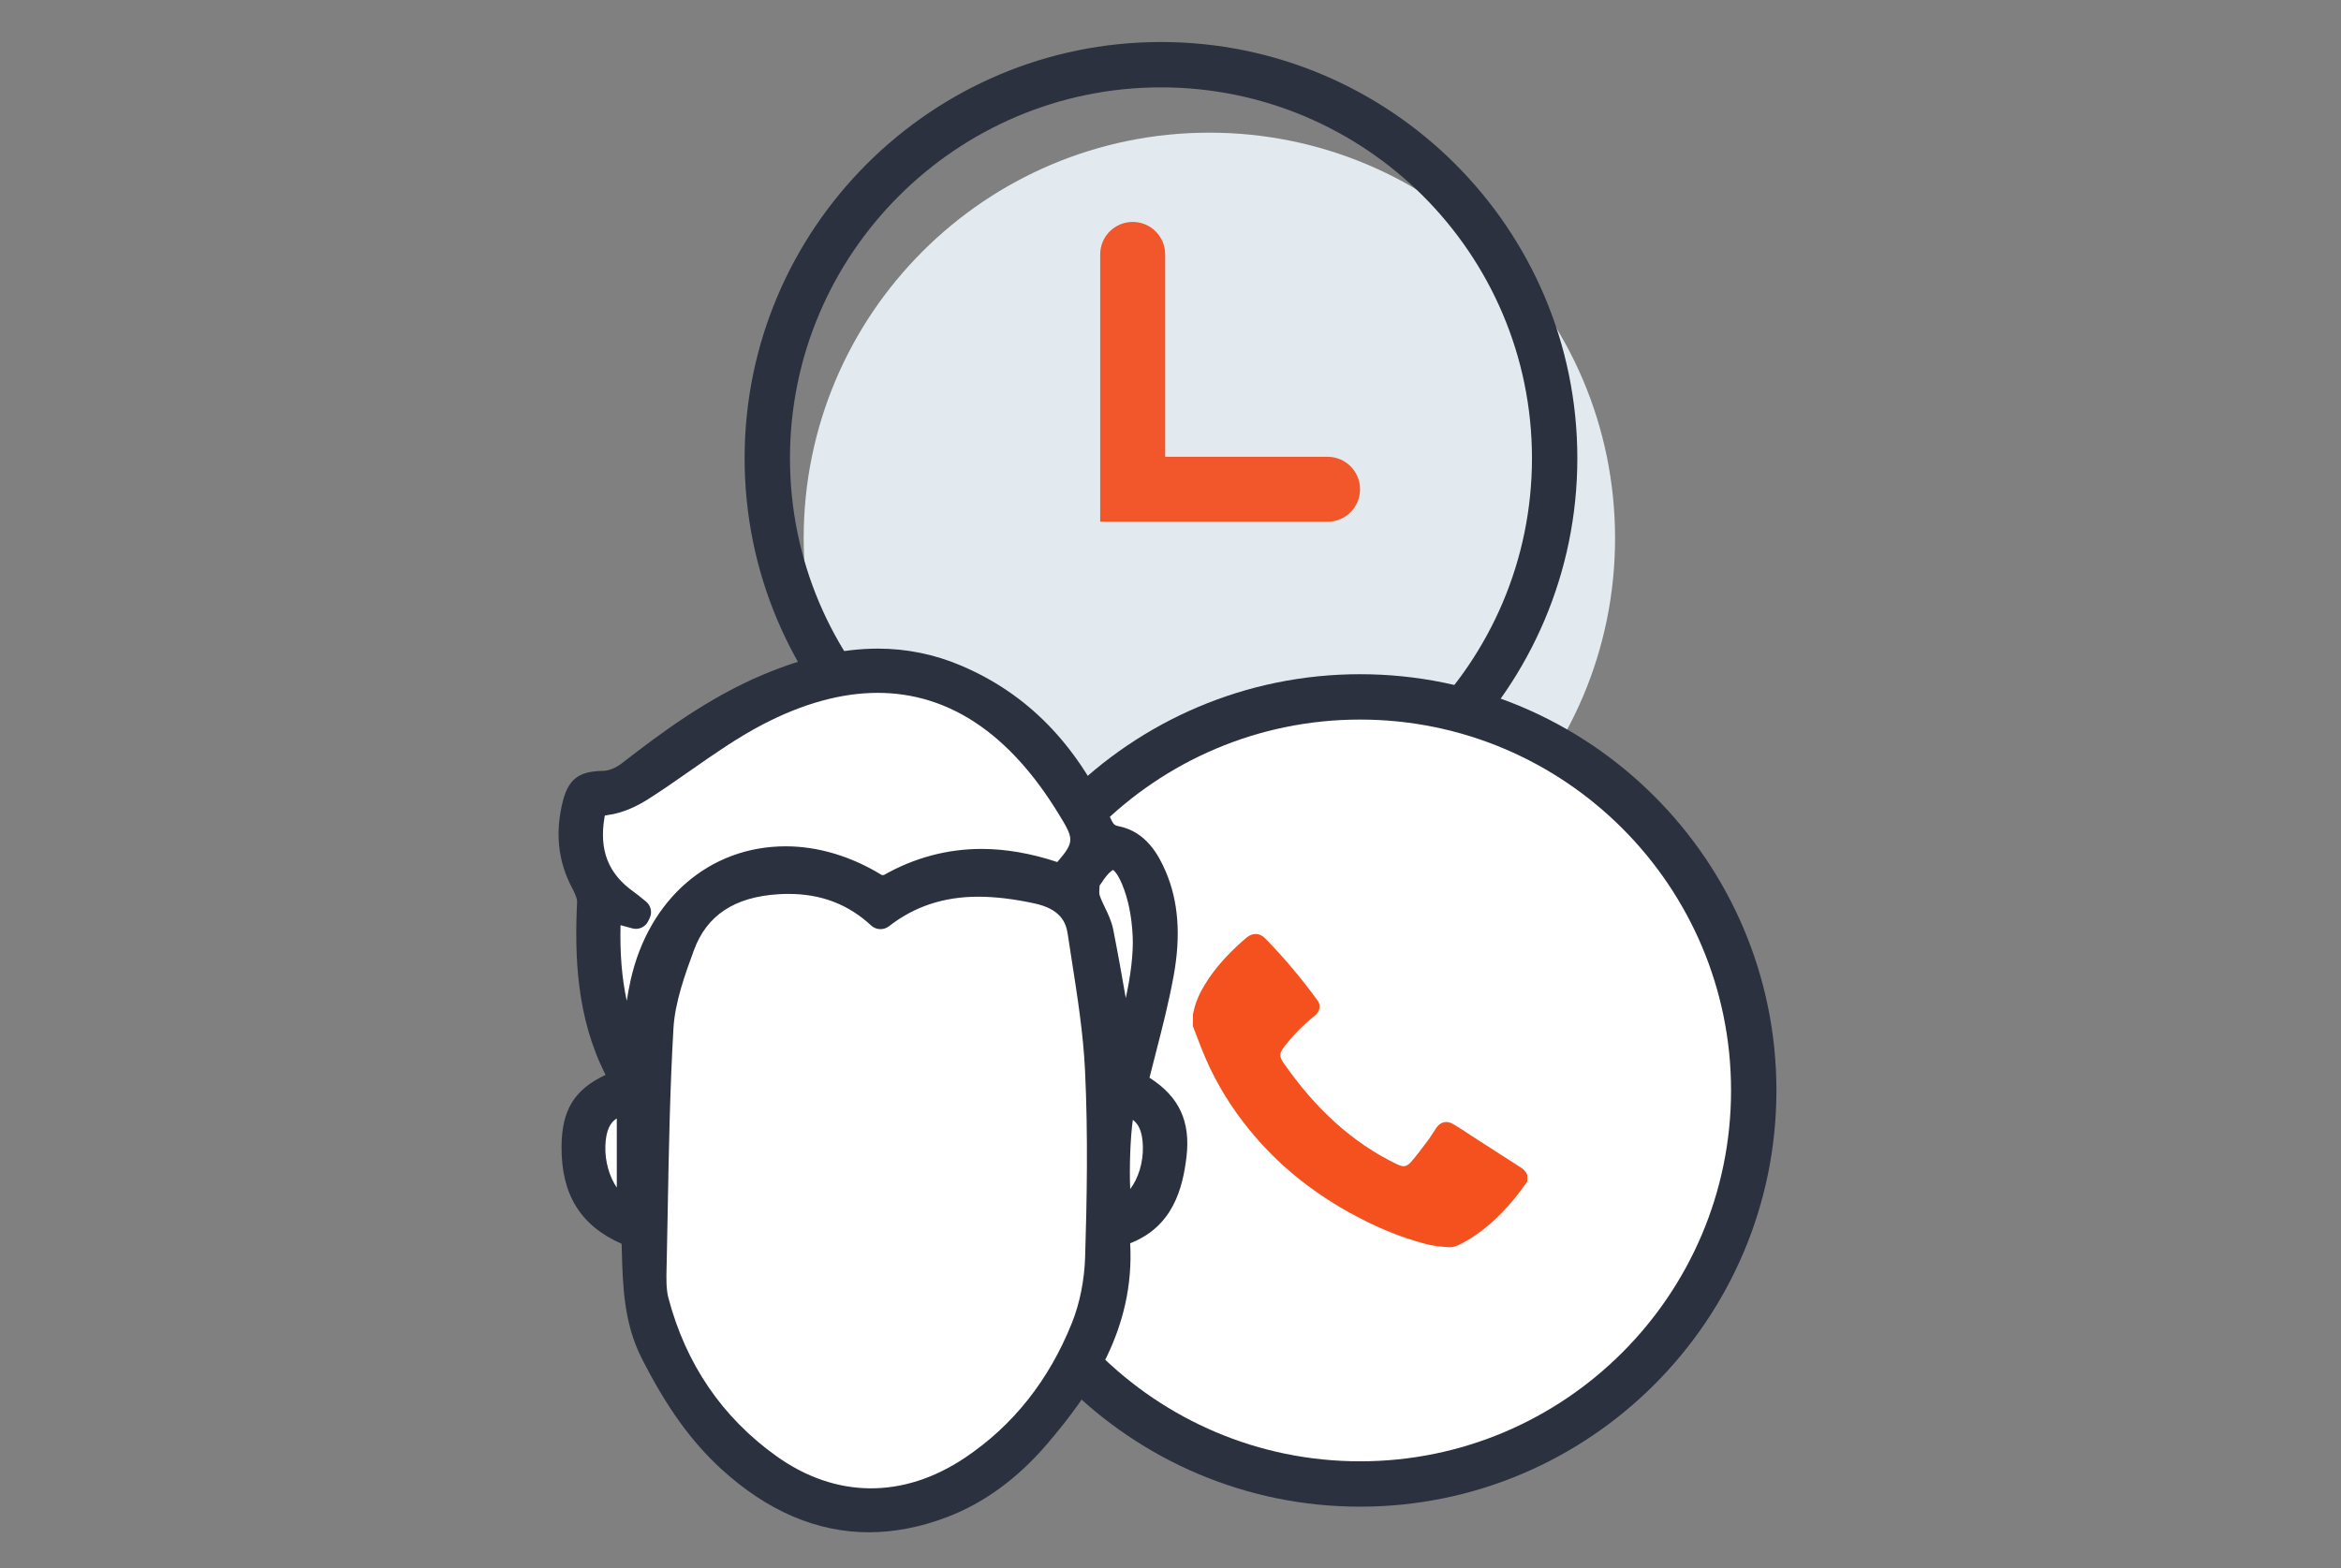
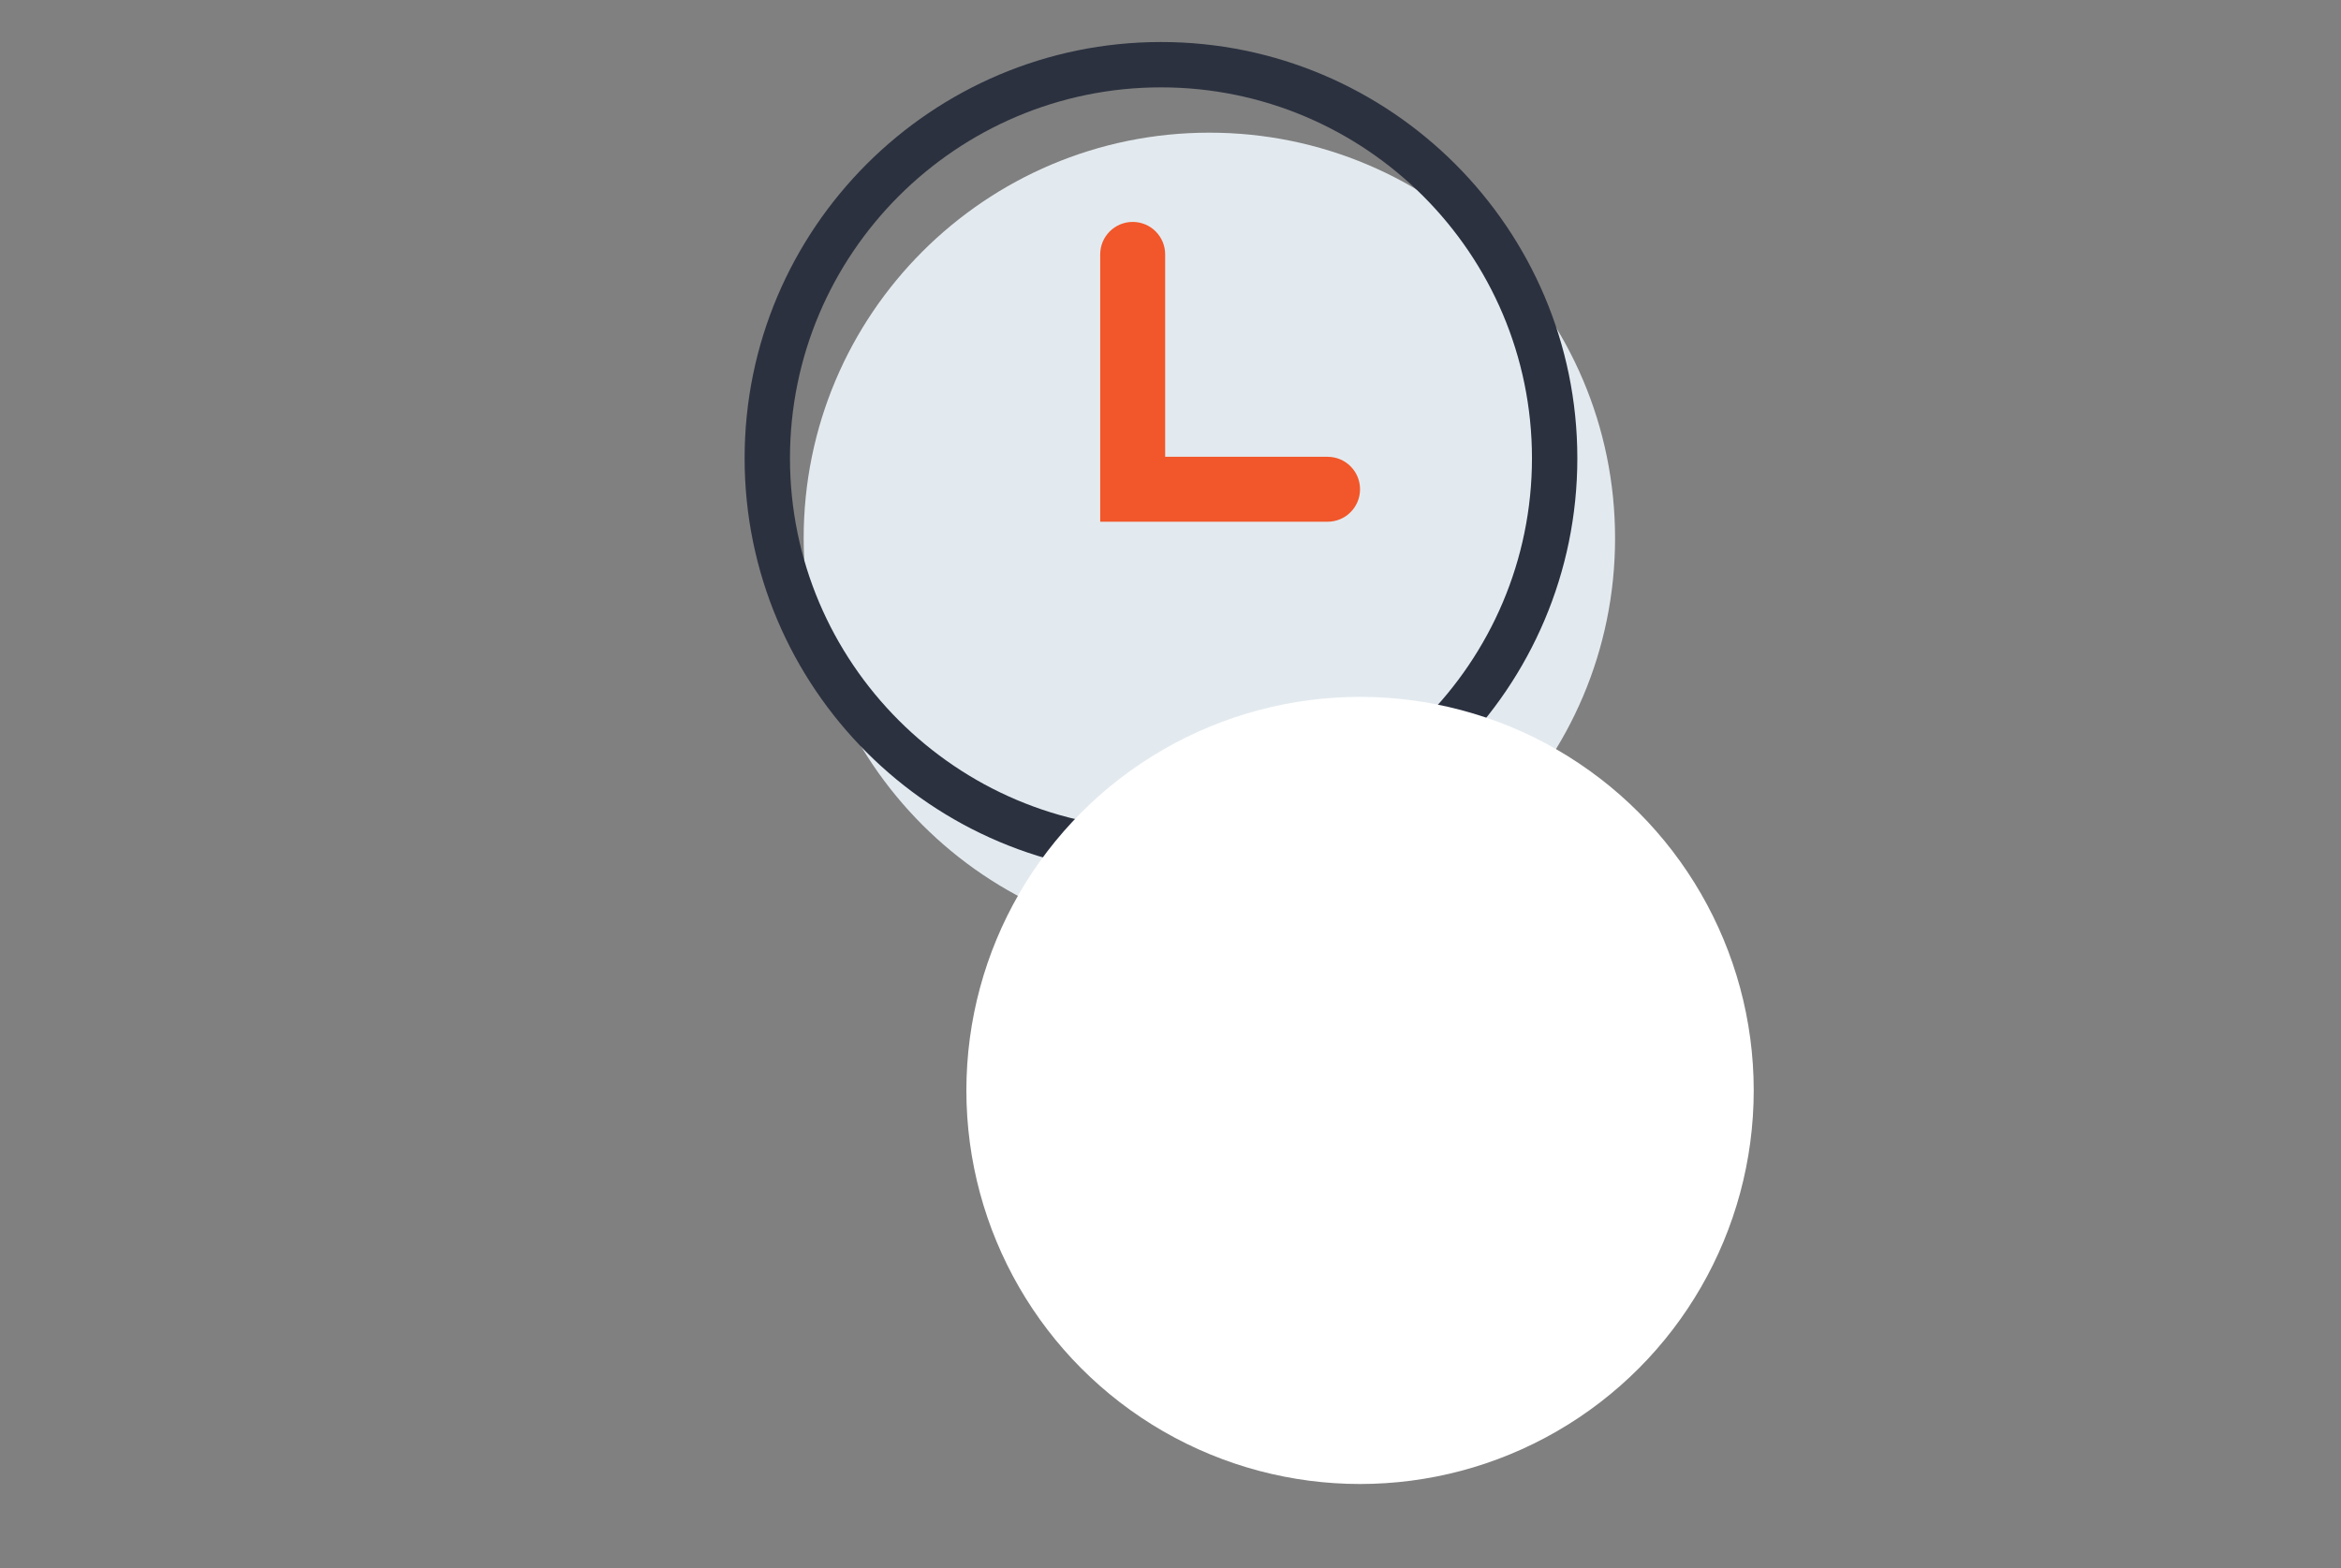
<svg xmlns="http://www.w3.org/2000/svg" version="1.1" id="Layer_1" x="0px" y="0px" width="194px" height="130px" viewBox="0 0 194 130" enable-background="new 0 0 194 130" xml:space="preserve">
  <rect x="0" y="0" width="194" height="130" fill="#808080" stroke="none" />
  <g>
    <path fill="#E3EAEF" d="M100.221,10.998c18.568,0,33.62,15.052,33.62,33.619c0,18.564-15.052,33.62-33.62,33.62   c-18.566,0-33.62-15.055-33.62-33.62C66.601,26.05,81.654,10.998,100.221,10.998z" />
    <path fill="#2B313F" d="M96.212,3.483c-19.026,0-34.505,15.478-34.505,34.502c0,19.026,15.479,34.504,34.505,34.504   c19.024,0,34.503-15.478,34.503-34.504C130.715,18.96,115.236,3.483,96.212,3.483z M96.212,68.729   c-16.953,0-30.746-13.792-30.746-30.744c0-16.952,13.792-30.743,30.746-30.743c16.951,0,30.743,13.791,30.743,30.743   C126.955,54.938,113.163,68.729,96.212,68.729z" />
    <g>
      <g>
        <g>
          <path fill="#F1572A" d="M110.019,43.249H91.174V21.085c0-1.485,1.21-2.689,2.694-2.689c1.489,0,2.69,1.205,2.69,2.689v16.781      h13.46c1.486,0,2.69,1.204,2.69,2.689C112.709,42.042,111.505,43.249,110.019,43.249z" />
        </g>
      </g>
    </g>
    <g>
      <g>
        <g>
          <g>
            <circle fill-rule="evenodd" clip-rule="evenodd" fill="#FFFFFF" cx="112.708" cy="90.393" r="32.624" />
-             <path fill="#2B313F" d="M112.71,55.889c-19.027,0-34.505,15.478-34.505,34.503s15.479,34.504,34.505,34.504       c19.024,0,34.503-15.479,34.503-34.504S131.734,55.889,112.71,55.889z M112.71,121.136c-16.953,0-30.746-13.792-30.746-30.743       c0-16.952,13.792-30.744,30.746-30.744c16.951,0,30.743,13.792,30.743,30.744C143.453,107.344,129.661,121.136,112.71,121.136z       " />
          </g>
        </g>
        <g>
          <g>
-             <path fill="#F4511E" d="M98.86,84.087c0.13-0.671,0.349-1.317,0.672-1.922c0.788-1.472,1.868-2.709,3.083-3.836       c0.231-0.214,0.47-0.423,0.713-0.625c0.47-0.391,1.062-0.373,1.488,0.056c1.597,1.62,3.048,3.364,4.388,5.2       c0.262,0.358,0.165,0.905-0.188,1.188c-0.963,0.771-1.829,1.636-2.58,2.606c-0.438,0.563-0.441,0.823-0.038,1.403       c1.255,1.788,2.652,3.456,4.282,4.92c1.537,1.381,3.224,2.538,5.09,3.434c0.526,0.252,0.793,0.231,1.177-0.206       c0.484-0.556,0.919-1.151,1.363-1.74c0.251-0.334,0.466-0.688,0.692-1.035c0.342-0.524,0.872-0.675,1.42-0.35       c0.52,0.3,1.018,0.646,1.525,0.976c1.339,0.86,2.676,1.725,4.02,2.585c0.27,0.165,0.487,0.362,0.598,0.665       c0,0.175,0,0.356,0,0.539c-0.376,0.5-0.729,1.022-1.133,1.503c-1.285,1.526-2.723,2.857-4.527,3.747       c-0.252,0.122-0.555,0.214-0.827,0.195c-0.605-0.038-1.221-0.094-1.812-0.24c-2.316-0.589-4.486-1.539-6.565-2.702       c-3.148-1.765-5.896-4.003-8.179-6.808c-1.472-1.805-2.687-3.767-3.612-5.898c-0.382-0.881-0.704-1.79-1.057-2.681       C98.86,84.74,98.86,84.411,98.86,84.087z" />
-           </g>
+             </g>
        </g>
      </g>
      <g>
-         <path fill="#FFFFFF" d="M49.373,66.215l11.881-6.418l11.879-4.506l13.042,5.189l4.71,8.193l3.414,2.322l1.913,8.876l-3.352,9.75     l3.352,3.224l-1.094,7.1l-2.867,4.097l-3.823,10.241l-9.969,8.604l-5.667,2.975l-9.764-4.068l-8.057-8.738l-1.774-8.057     l-3.141-4.917l-2.364-5.685l3.046-3.821l2.645-2.091l-3.054-4.378c0,0-0.819-5.054-0.819-5.463s1.092-5.463,1.092-5.463     l-2.184-4.507L49.373,66.215z" />
-         <path fill="#2B313F" d="M95.259,89.337c0.165-0.663,0.336-1.324,0.505-1.982c0.547-2.122,1.109-4.314,1.506-6.513     c0.602-3.344,0.381-6.16-0.672-8.611c-0.594-1.388-1.641-3.282-3.862-3.735c-0.388-0.078-0.462-0.131-0.75-0.753     c-2.836-6.138-6.879-10.252-12.361-12.577c-2.191-0.929-4.504-1.399-6.875-1.399c-2.933,0-6.033,0.7-9.475,2.143     c-4.536,1.9-8.449,4.804-11.76,7.376c-0.454,0.354-1.064,0.604-1.491,0.613c-1.777,0.036-2.841,0.438-3.367,2.466     c-0.668,2.568-0.427,4.982,0.719,7.177c0.15,0.288,0.463,0.885,0.448,1.215c-0.207,4.449-0.067,9.579,2.362,14.344     c-2.614,1.229-3.627,2.937-3.649,5.929c-0.029,3.982,1.558,6.566,4.979,8.076c0,0.004,0,0.011,0,0.018l0.014,0.461     c0.078,2.989,0.158,6.085,1.666,9.045c2.062,4.05,4.093,6.87,6.583,9.15c3.806,3.479,7.92,5.238,12.227,5.238     c2.107,0,4.291-0.423,6.491-1.263c3.051-1.164,5.834-3.198,8.268-6.043c3.643-4.259,7.286-9.553,6.894-16.652     c3.529-1.37,4.355-4.523,4.668-7.178C98.668,92.957,97.719,90.908,95.259,89.337z M93.88,92.828     c0.51,0.387,0.8,1.029,0.831,2.212c0.038,1.334-0.387,2.656-1.049,3.527C93.58,96.849,93.671,94.288,93.88,92.828z      M64.323,120.694c-4.481-3.213-7.483-7.62-8.931-13.098c-0.195-0.741-0.173-1.644-0.153-2.518l0.007-0.229     c0.033-1.554,0.063-3.109,0.091-4.663c0.09-4.901,0.184-9.975,0.472-14.937c0.127-2.21,0.997-4.574,1.694-6.475     c1.065-2.9,3.358-4.421,7.01-4.647c0.28-0.018,0.553-0.026,0.827-0.026c2.709,0,4.954,0.857,6.858,2.623     c0.407,0.373,1.024,0.399,1.464,0.063c2.123-1.652,4.547-2.454,7.412-2.454c1.383,0,2.901,0.18,4.645,0.554     c2.182,0.469,2.621,1.591,2.76,2.518c0.111,0.74,0.227,1.478,0.342,2.22c0.467,2.987,0.954,6.081,1.096,9.104     c0.26,5.376,0.151,10.839,0.009,15.471c-0.058,1.902-0.444,3.842-1.093,5.458c-1.901,4.755-4.886,8.517-8.869,11.184     C74.846,124.269,69.243,124.219,64.323,120.694z M51.114,92.715v5.729c-0.569-0.826-0.996-2.118-0.948-3.467     C50.214,93.657,50.601,93.017,51.114,92.715z M57.21,63.877c1.921-1.34,3.905-2.729,5.966-3.807     c3.35-1.75,6.561-2.635,9.549-2.635c5.861,0,10.885,3.336,14.93,9.915c1.334,2.174,1.456,2.374-0.035,4.111     c-2.176-0.723-4.285-1.089-6.281-1.089c-2.831,0-5.57,0.733-8.08,2.158c-0.011,0.002-0.048,0.011-0.101,0.011     c-0.044,0-0.076-0.004-0.064,0.007c-2.542-1.564-5.302-2.392-7.984-2.392c-6.296,0-11.338,4.351-12.847,11.082     c-0.128,0.572-0.233,1.148-0.325,1.729c-0.406-1.895-0.571-3.95-0.514-6.274l0.981,0.267c0.524,0.14,1.07-0.109,1.309-0.594     l0.127-0.262c0.229-0.479,0.097-1.047-0.316-1.376l-0.284-0.231c-0.234-0.195-0.47-0.387-0.719-0.563     c-2.118-1.496-2.889-3.462-2.426-6.187c0.01-0.062,0.02-0.108,0.028-0.14c0.045-0.014,0.118-0.027,0.225-0.041     c1.324-0.164,2.552-0.804,3.35-1.311C54.896,65.495,56.073,64.674,57.21,63.877z M93.293,82.733     c-0.324-1.873-0.664-3.78-1.038-5.67c-0.135-0.687-0.419-1.275-0.694-1.849c-0.167-0.349-0.329-0.683-0.434-1.002     c-0.054-0.167-0.027-0.501-0.003-0.803c0.061-0.077,0.119-0.155,0.168-0.237c0.521-0.809,0.853-1.015,0.952-1.061     c0.087,0.063,0.371,0.312,0.735,1.169c0.501,1.178,0.809,2.669,0.887,4.318C93.936,79.038,93.689,80.938,93.293,82.733z" />
-       </g>
+         </g>
    </g>
  </g>
</svg>